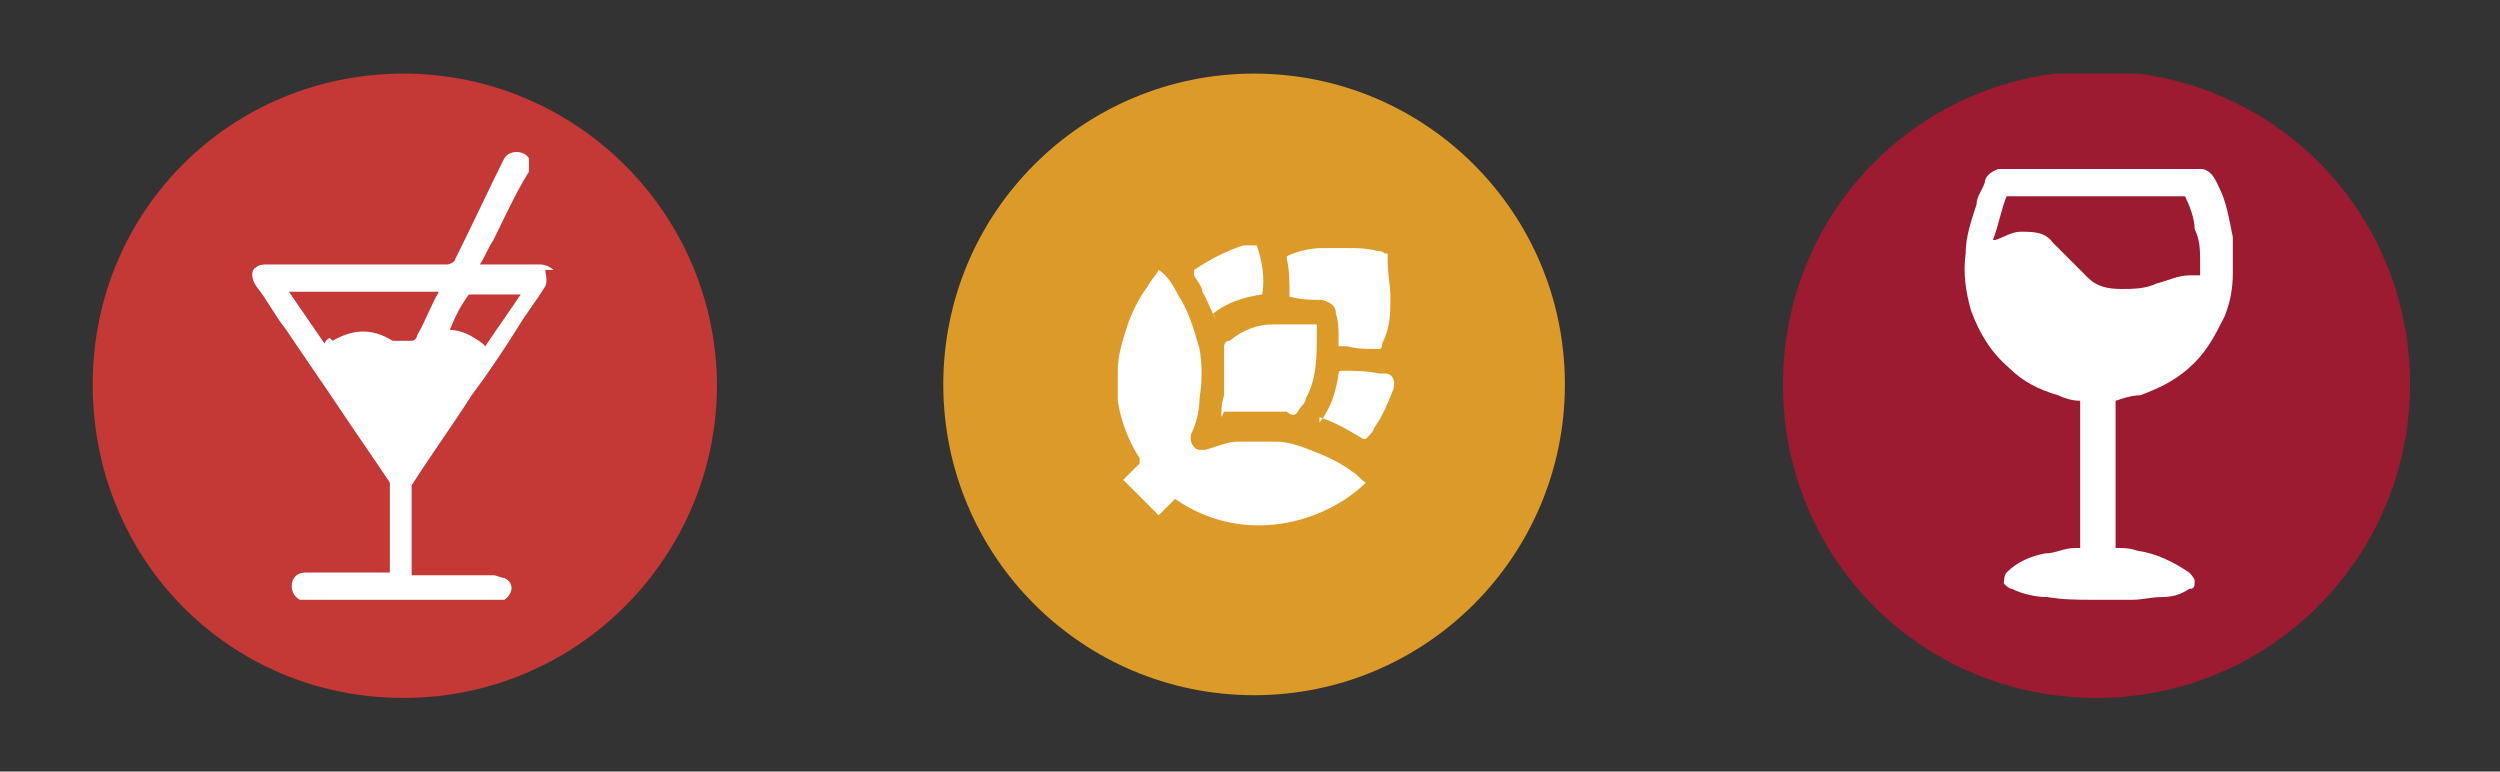
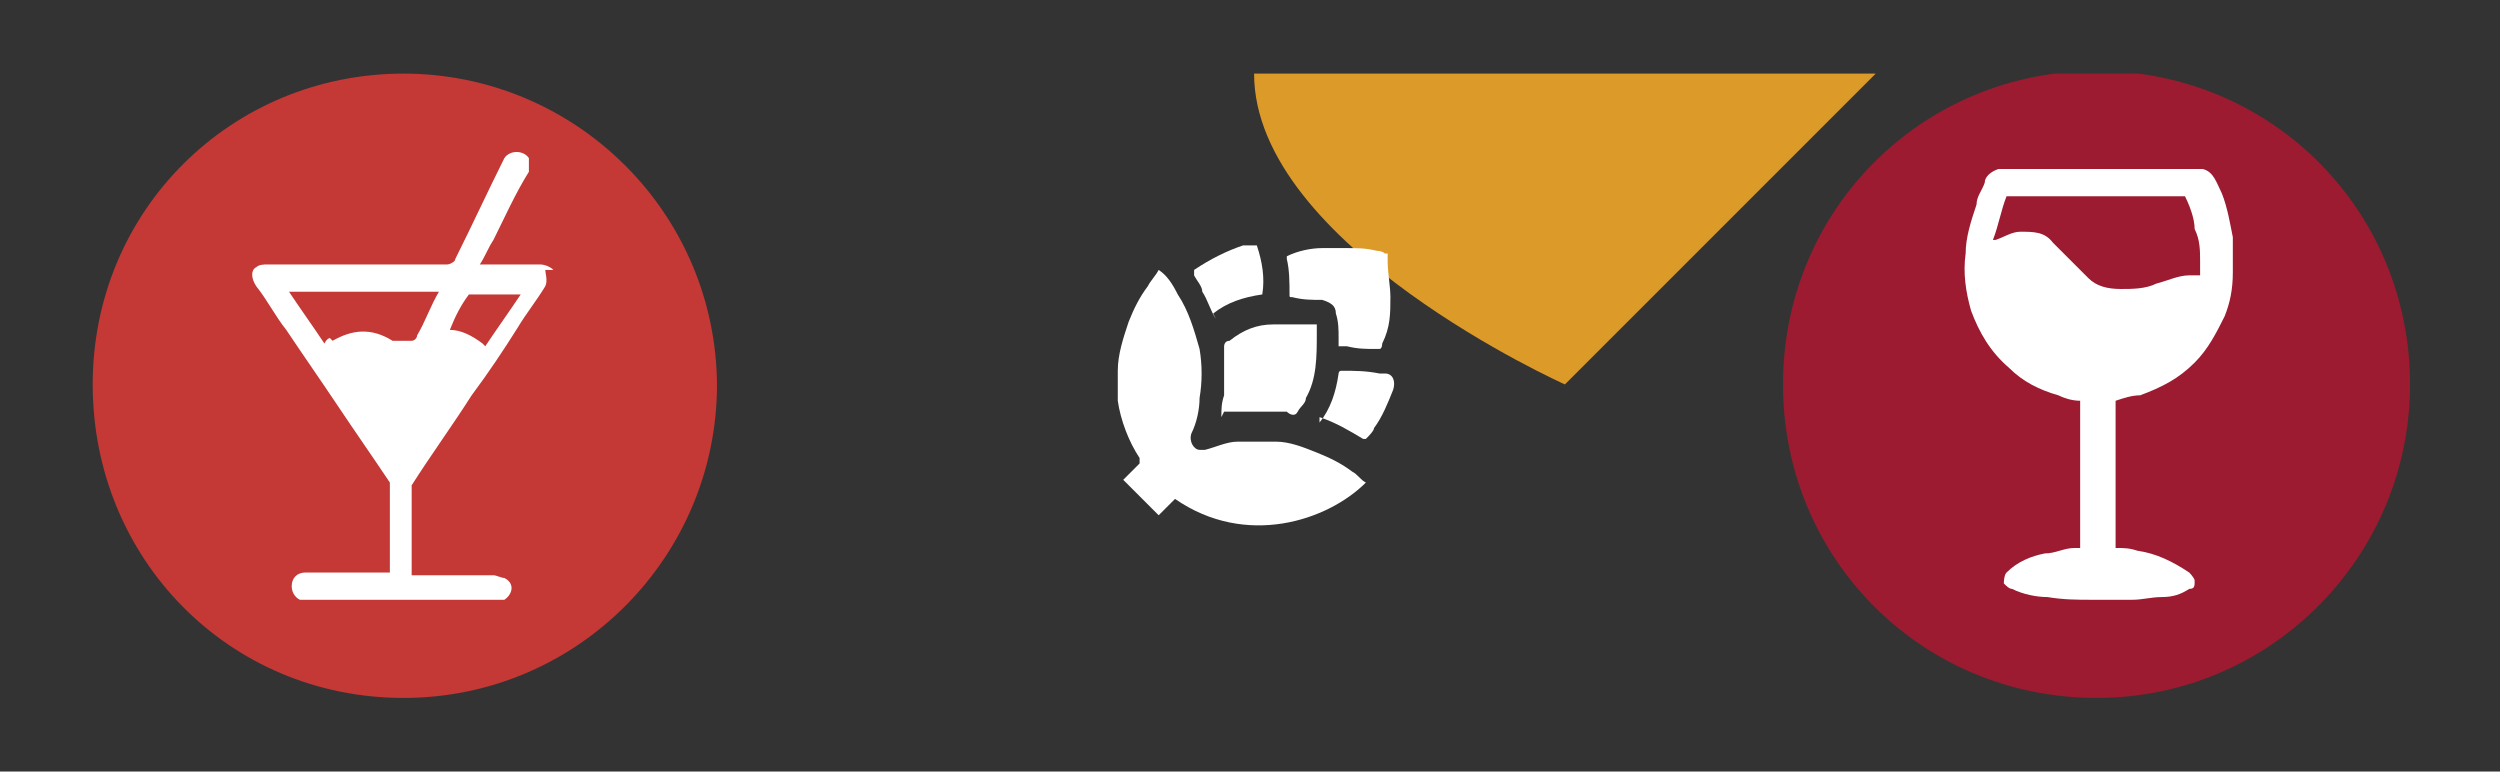
<svg xmlns="http://www.w3.org/2000/svg" id="Layer_1" version="1.1" viewBox="0 0 91.7 28.3">
  <rect x="0" y="0" width="91.7" height="28.3" fill="#333333" stroke="none" />
  <defs>
    <style>
      .st0 {
        fill: none;
      }

      .st1 {
        fill: #c43835;
      }

      .st2 {
        fill: #fff;
      }

      .st3 {
        fill: #9c1b30;
      }

      .st4 {
        fill: #dc9b28;
      }

      .st5 {
        clip-path: url(#clippath);
      }
    </style>
    <clipPath id="clippath">
      <rect class="st0" x="3.4" y="2.7" width="85" height="22.9" />
    </clipPath>
  </defs>
  <rect class="st0" x="-163" y="-59.9" width="411.1" height="142.7" />
  <rect class="st0" x="-163" y="-59.9" width="411.1" height="142.7" />
  <g class="st5">
    <path class="st3" d="M88.4,14.1c0,6.3-5.1,11.5-11.5,11.5s-11.5-5.1-11.5-11.5,5.1-11.5,11.5-11.5,11.5,5.1,11.5,11.5" />
    <path class="st2" d="M80.2,7.2c0,0-.1,0-.2,0h-5.2c-.4,0-.8,0-1.2,0,0,0,0,0,0,0-.2.5-.3,1.1-.5,1.6,0,0,0,0,0,0,0,0,0,0,.1,0,.3-.1.6-.3.9-.3.5,0,.9,0,1.2.4.4.4.9.9,1.3,1.3.3.3.7.4,1.2.4.4,0,.9,0,1.3-.2.4-.1.8-.3,1.2-.3.1,0,.2,0,.4,0,0-.2,0-.4,0-.5,0-.4,0-.8-.2-1.2,0-.4-.2-.9-.4-1.3,0,0,0,0,0,0M76.3,14.7c-.3,0-.6-.1-.8-.2-.7-.2-1.3-.5-1.8-1-.7-.6-1.1-1.3-1.4-2.1-.2-.7-.3-1.4-.2-2.1,0-.6.2-1.2.4-1.8,0-.3.2-.5.3-.8,0-.2.2-.4.5-.5h7.5c.4.1.5.5.7.9.2.5.3,1.1.4,1.6,0,.2,0,.5,0,.7,0,.2,0,.4,0,.6,0,.6-.1,1.1-.3,1.6-.3.6-.6,1.2-1.1,1.7-.6.6-1.2.9-2,1.2-.3,0-.6.1-.9.2v5.4c.3,0,.5,0,.8.1.7.1,1.3.4,1.9.8,0,0,.2.2.2.3,0,.2,0,.3-.2.3-.3.2-.6.3-1,.3-.4,0-.7.1-1.1.1-.4,0-.8,0-1.2,0,0,0-.2,0-.2,0-.6,0-1.1,0-1.7-.1-.4,0-.9-.1-1.3-.3-.1,0-.2-.1-.3-.2,0,0,0-.3.1-.4.4-.4.9-.6,1.4-.7.4,0,.7-.2,1.1-.2,0,0,.1,0,.2,0,0,0,0,0,0-.1v-5.2s0,0,0,0c0,0,0,0,0,0" />
-     <path class="st2" d="M76.3,14.7s0,0,0,0c0,0,0,0,0,0" />
    <path class="st2" d="M73.6,7.2s0,0,0,0c0,0,0,0,0,0" />
    <path class="st2" d="M80.2,7.3s0,0,0,0c0,0,0,0,0,0" />
-     <path class="st4" d="M57.4,14.1c0,6.3-5.1,11.4-11.4,11.4s-11.4-5.1-11.4-11.4,5.1-11.4,11.4-11.4,11.4,5.1,11.4,11.4" />
+     <path class="st4" d="M57.4,14.1s-11.4-5.1-11.4-11.4,5.1-11.4,11.4-11.4,11.4,5.1,11.4,11.4" />
    <path class="st2" d="M43.2,18.2c-.2.2-.5.5-.7.7-.4-.4-.9-.9-1.3-1.3.2-.2.4-.4.6-.6,0,0,0,0,0-.2-.4-.6-.7-1.4-.8-2.1,0-.4,0-.7,0-1.1,0-.6.2-1.2.4-1.8.2-.5.4-.9.7-1.3.1-.2.3-.4.4-.6.3.2.5.5.7.9.4.6.6,1.3.8,2,.1.6.1,1.2,0,1.8,0,.4-.1.9-.3,1.3-.1.3.1.6.3.6,0,0,.1,0,.2,0,.4-.1.8-.3,1.2-.3.5,0,.9,0,1.4,0,.5,0,1,.2,1.5.4.5.2.9.4,1.3.7.2.1.3.3.5.4-1.4,1.4-4.4,2.4-7,.6" />
    <path class="st2" d="M50.9,9.3c0,.1,0,.2,0,.3,0,.4.1.9.1,1.3,0,.6,0,1.1-.3,1.7,0,0,0,.2-.1.2,0,0,0,0-.1,0-.4,0-.7,0-1.1-.1-.1,0-.2,0-.3,0,0,0,0-.2,0-.3,0-.3,0-.6-.1-.9,0-.3-.2-.4-.5-.5-.4,0-.7,0-1.1-.1-.1,0-.1,0-.1-.1,0-.4,0-.9-.1-1.3,0,0,0-.1,0-.1.4-.2.9-.3,1.3-.3.3,0,.6,0,.9,0,.4,0,.7,0,1.1.1,0,0,.2,0,.3.1" />
    <path class="st2" d="M44.8,15.3c0-.3,0-.5.1-.8,0-.3,0-.7,0-1,0-.3,0-.5,0-.8,0,0,0-.2.2-.2.5-.4,1-.6,1.6-.6.4,0,.9,0,1.3,0,0,0,.2,0,.3,0,0,0,0,.2,0,.3,0,.9,0,1.7-.4,2.4,0,.2-.2.3-.3.5-.1.2-.3.1-.4,0-.7,0-1.4,0-2,0,0,0-.2,0-.3,0" />
    <path class="st2" d="M48.4,15.5c.4-.5.6-1.1.7-1.8,0,0,0-.1.1-.1.5,0,.9,0,1.4.1,0,0,.2,0,.2,0,.3,0,.4.3.3.6-.2.5-.4,1-.7,1.4,0,.1-.2.3-.3.4,0,0-.1,0-.1,0-.5-.3-1-.6-1.6-.8,0,0,0,0,0,0" />
    <path class="st2" d="M44.6,11.7c-.2-.3-.3-.7-.5-1,0-.2-.2-.4-.3-.6,0,0,0-.1,0-.2.6-.4,1.2-.7,1.8-.9.2,0,.4,0,.5,0,0,0,0,0,0,0,.2.6.3,1.2.2,1.8-.7.1-1.3.3-1.8.7" />
    <path class="st1" d="M26.3,14.1c0,6.3-5.1,11.5-11.5,11.5S3.4,20.5,3.4,14.1,8.5,2.7,14.8,2.7s11.5,5.1,11.5,11.5" />
    <path class="st2" d="M17.7,12.6c-.4-.3-.8-.5-1.2-.5.2-.5.4-.9.7-1.3,0,0,0,0,.1,0,.6,0,1.2,0,1.8,0-.4.6-.9,1.3-1.3,1.9M12.1,12.4c0,0-.1,0-.2.2-.4-.6-.9-1.3-1.3-1.9h5.5c-.3.5-.5,1.1-.8,1.6,0,.1-.1.2-.2.2-.2,0-.5,0-.7,0-.8-.5-1.5-.4-2.2,0M20.3,9.9c-.1-.1-.3-.2-.5-.2-.7,0-1.3,0-2,0h-.2c.2-.3.3-.6.5-.9.4-.8.8-1.7,1.3-2.5,0-.2,0-.4,0-.5-.2-.3-.7-.3-.9,0-.6,1.2-1.2,2.5-1.8,3.7,0,.1-.2.2-.3.2-2.2,0-4.4,0-6.6,0-.1,0-.3,0-.4.1-.2.1-.2.4,0,.7.4.5.7,1.1,1.1,1.6.6.9,1.3,1.9,1.9,2.8.6.9,1.3,1.9,1.9,2.8,0,0,0,.1,0,.2,0,1,0,2,0,3s0,0,0,.1h-.1c-1,0-2,0-3,0-.3,0-.5.2-.5.5,0,.2.1.4.3.5h7.5s0,0,0,0c.3-.2.4-.6,0-.8-.1,0-.3-.1-.4-.1-.9,0-1.8,0-2.6,0h-.4s0,0,0,0c0-1,0-2.1,0-3.1,0,0,0-.1,0-.2.7-1.1,1.5-2.2,2.2-3.3.6-.8,1.2-1.7,1.7-2.5.3-.5.7-1,1-1.5.1-.2,0-.5,0-.6" />
  </g>
</svg>